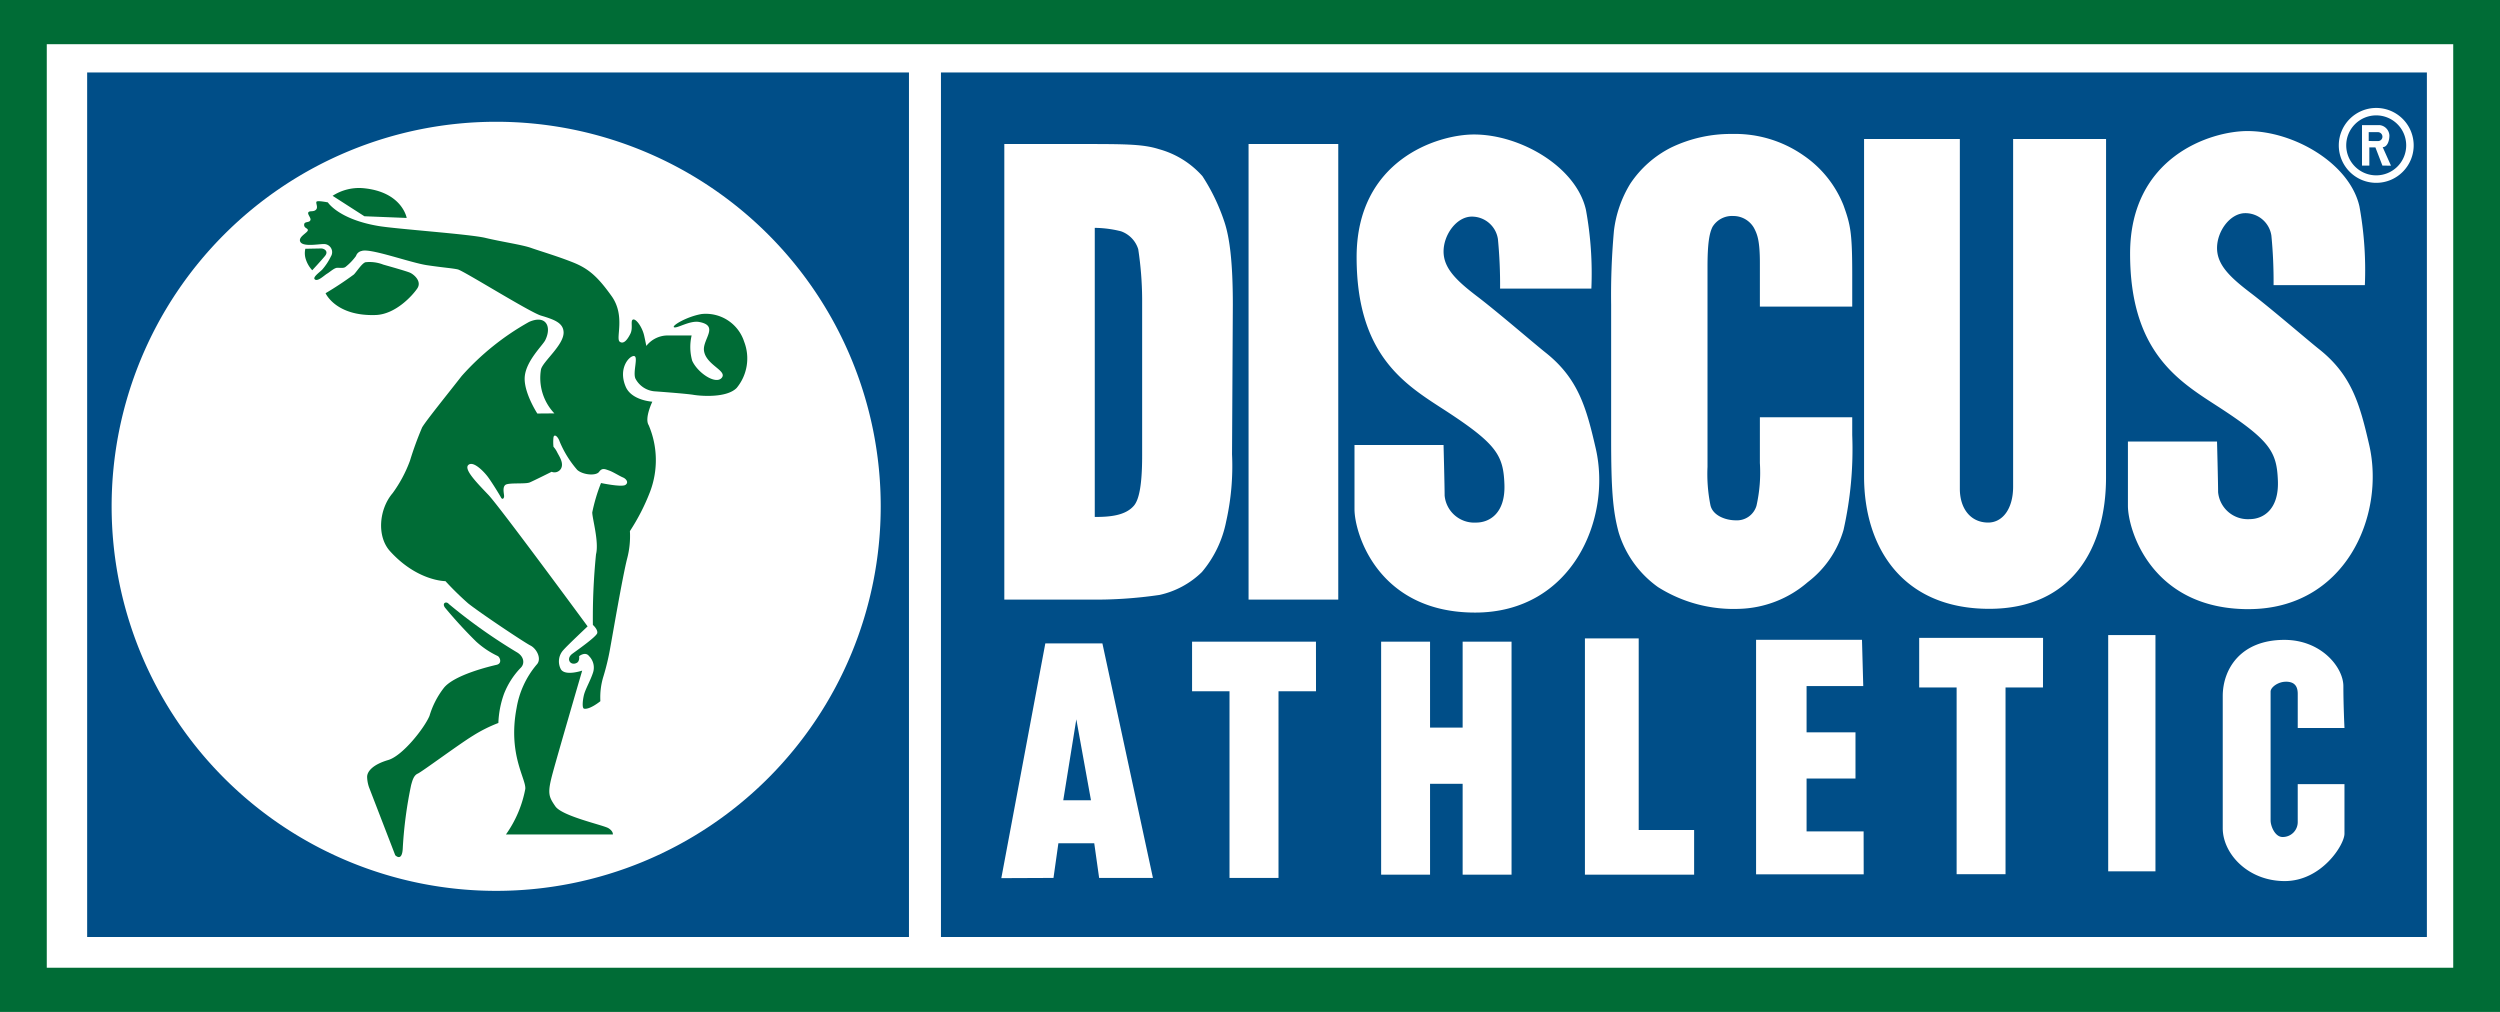
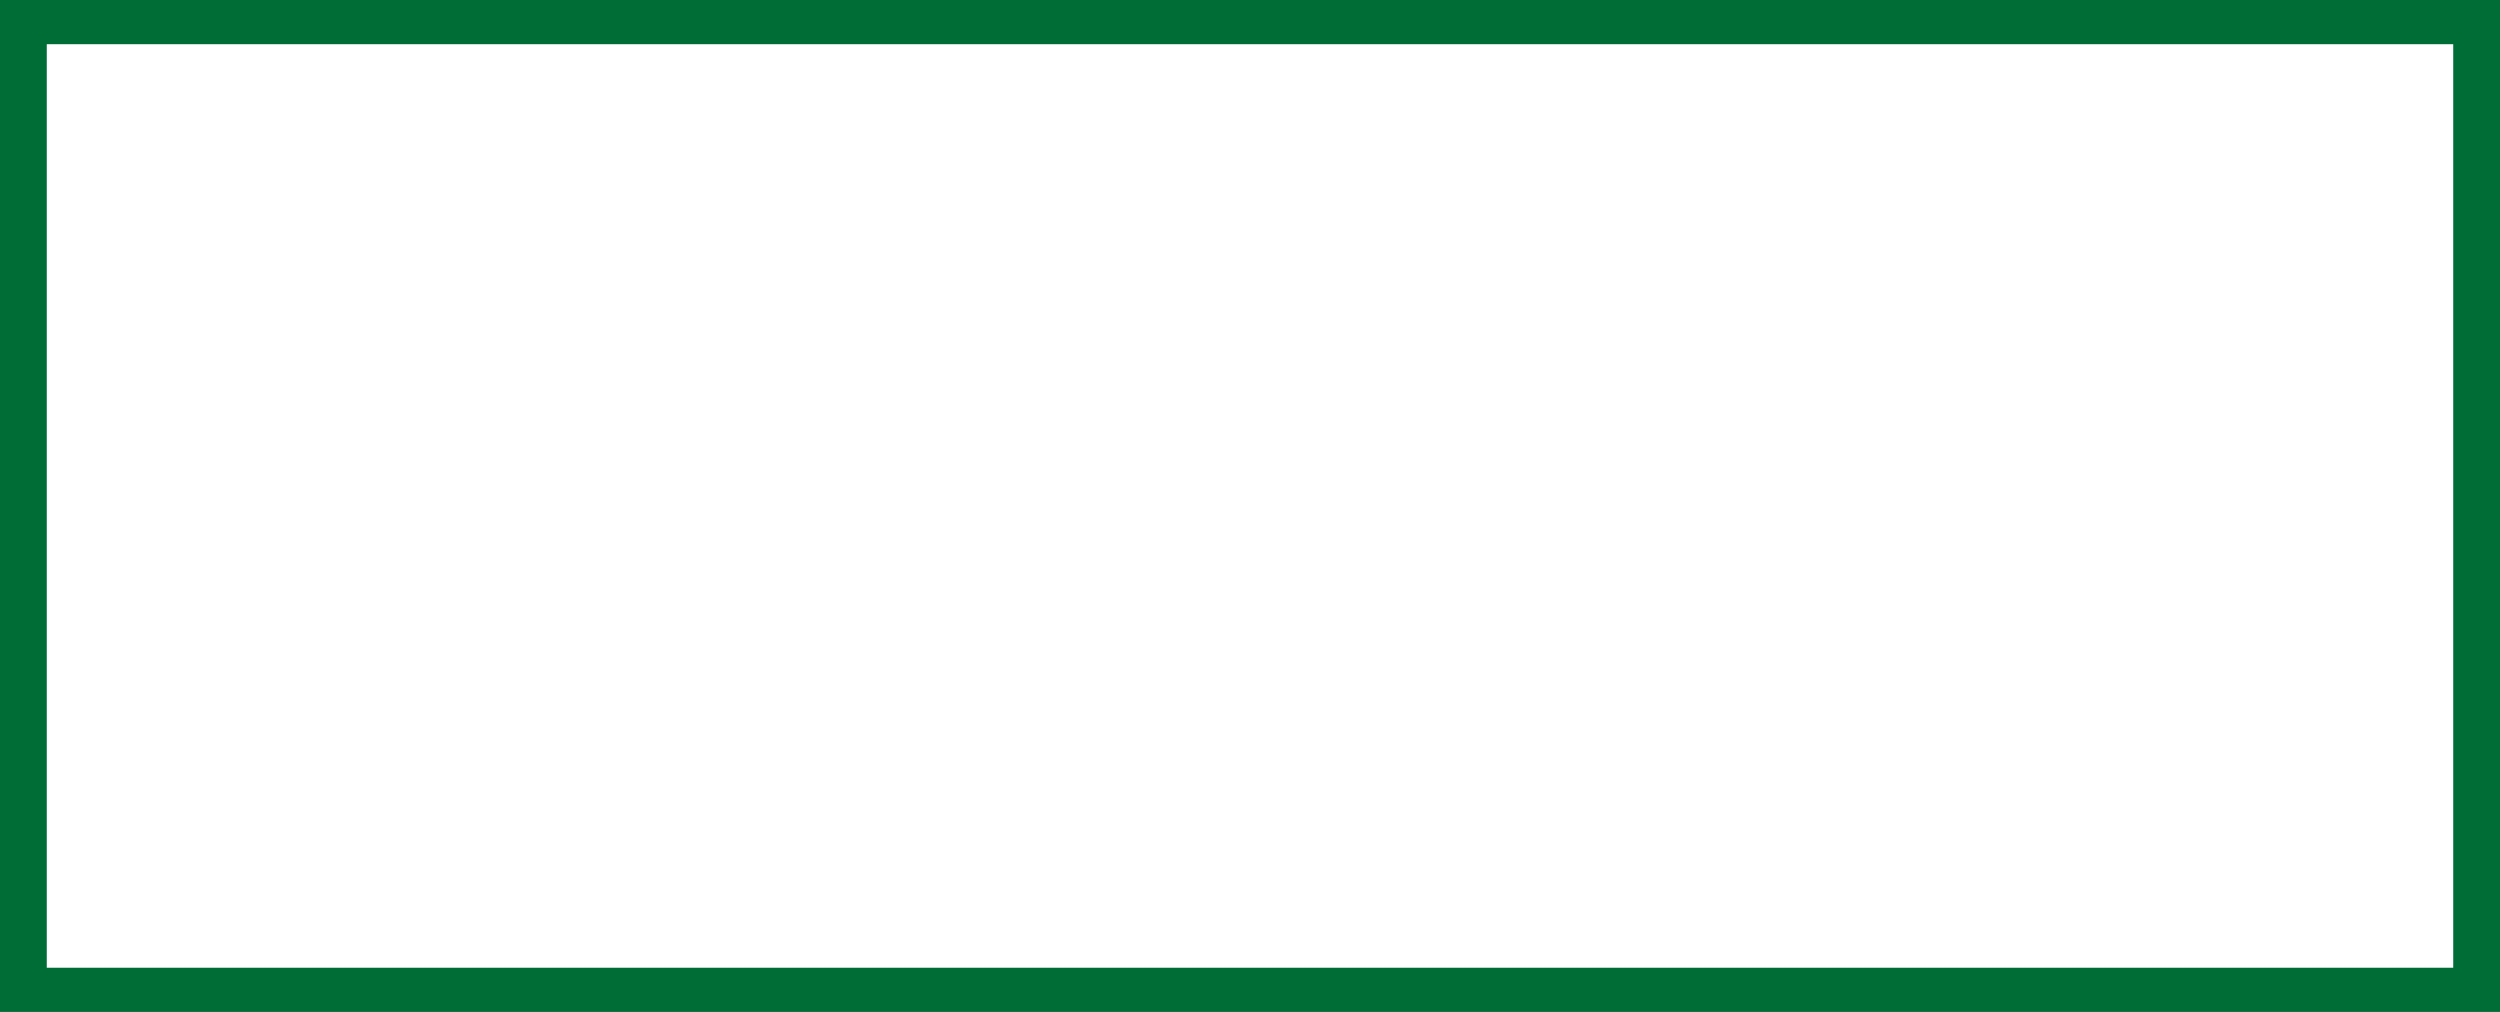
<svg xmlns="http://www.w3.org/2000/svg" width="247.044" height="100" viewBox="0 0 247.044 100">
  <defs>
    <clipPath id="a">
-       <rect width="247.044" height="100" fill="none" />
-     </clipPath>
+       </clipPath>
  </defs>
  <rect width="247.044" height="100" fill="#fff" />
  <path d="M4.622,4.369h237.8V95.63H4.622ZM0,100H247.044V0H0Z" fill="#006c36" />
  <g clip-path="url(#a)">
    <path d="M6.89,91.161H88.1V5.731H6.89ZM47.309,86.6a38,38,0,1,1,38-38,38,38,0,0,1-38,38" transform="translate(1.722 1.433)" fill="#004e88" />
    <path d="M62.481,31.69a5.019,5.019,0,0,1-.061-2.517h-2.3a2.691,2.691,0,0,0-2.177,1.035s-.129-.655-.217-1.035c-.2-.865-.841-1.733-1.126-1.56-.232.139.046.835-.232,1.39-.222.445-.619,1.1-1.051.788s.587-2.549-.8-4.5c-1.372-1.921-2.269-2.719-3.812-3.336s-3.291-1.128-4.155-1.436-2.966-.617-4.51-.989-8.775-.872-10.567-1.175c-3.939-.664-5-2.333-5-2.333s-.99-.2-1.113-.076.185.556-.062.8-.6.073-.743.248.264.549.2.762c-.093.325-.626.092-.626.488,0,.347.4.321.364.541-.037.247-.944.637-.757,1.1.232.579,1.87.236,2.364.255a.8.8,0,0,1,.671,1.229,5.861,5.861,0,0,1-.858,1.3c-.254.255-.949.743-.741.95.279.28.92-.37,1.229-.555s.711-.58,1.02-.58.649.07.834-.115a5.445,5.445,0,0,0,1-1.05.734.734,0,0,1,.556-.495c.834-.309,4.8,1.159,6.464,1.406s2.48.292,3.036.416,7.119,4.235,8.226,4.565c1.32.394,2.2.719,2.231,1.645.039,1.251-2.033,2.871-2.231,3.661a5.082,5.082,0,0,0,1.32,4.356l-1.685.014s-1.42-2.176-1.235-3.721,1.752-3,2.016-3.523c.673-1.344.07-2.548-1.6-1.807a25.639,25.639,0,0,0-6.658,5.345c-1.3,1.669-3.551,4.452-3.909,5.083a33.111,33.111,0,0,0-1.2,3.29,13.076,13.076,0,0,1-1.711,3.2c-1.347,1.575-1.591,4.274-.249,5.746,2.7,2.966,5.466,2.95,5.466,2.95a29.827,29.827,0,0,0,2.24,2.194c1.157.927,5.545,3.859,6.162,4.169s1.159,1.346.6,1.9A8.928,8.928,0,0,0,45.121,66c-.866,4.574.941,6.97.864,7.973a11.4,11.4,0,0,1-1.915,4.51H54.636s.062-.308-.433-.618S49.63,76.688,48.951,75.7s-.8-1.3-.246-3.338,2.9-10.071,2.9-10.071-1.663.566-2.1-.124a1.653,1.653,0,0,1,.247-1.915c.371-.432,2.389-2.332,2.389-2.332S43.452,46.1,42.34,44.929s-2.472-2.535-1.978-2.965,1.545.679,1.916,1.173,1.173,1.792,1.3,2.04.31.124.31-.124-.185-.865.125-1.112,1.976-.061,2.409-.246,2.162-1.051,2.162-1.051a.744.744,0,0,0,.926-.31c.309-.555-.186-1.235-.371-1.606a2.323,2.323,0,0,0-.37-.555,4.189,4.189,0,0,1,0-.928c.063-.371.433-.124.619.433a10.292,10.292,0,0,0,1.73,2.781c.555.494,1.854.618,2.162.185s.618-.249.988-.124,1.051.556,1.359.68.619.495.249.741-2.41-.186-2.41-.186a17.04,17.04,0,0,0-.865,2.9c0,.617.68,2.9.371,4.139a62.806,62.806,0,0,0-.31,6.982s.495.432.434.8-2.245,1.879-2.489,2.07c-.647.51-.137,1.2.464.88.317-.17.231-.662.231-.662s.619-.5.989,0a1.6,1.6,0,0,1,.371,1.667c-.248.741-.71,1.545-.865,2.1-.116.418-.249,1.374,0,1.423.571.107,1.606-.741,1.606-.741a6.98,6.98,0,0,1,.309-2.473,23.33,23.33,0,0,0,.672-2.842c.186-.988,1.2-6.951,1.659-8.759a8.676,8.676,0,0,0,.278-2.734,20.522,20.522,0,0,0,1.993-3.891,8.808,8.808,0,0,0-.139-6.581c-.433-.681.363-2.317.363-2.317s-2.05-.11-2.634-1.484c-.787-1.854.4-3.089.835-3.026s-.146,1.574.126,2.224A2.359,2.359,0,0,0,58.867,34.7s3,.216,3.738.34,3.274.323,4.264-.68a4.579,4.579,0,0,0,.741-4.572,3.977,3.977,0,0,0-4.2-2.734c-1.484.253-3.029,1.19-2.72,1.313s1.561-.7,2.487-.525c1.993.371.32,1.709.464,2.827.185,1.436,2.365,1.985,1.746,2.7-.589.679-2.349-.479-2.905-1.685" transform="translate(5.925 3.977)" fill="#006c36" />
    <path d="M33.616,17.822l-4.181-.167-3.141-2.02a4.817,4.817,0,0,1,2.975-.759c3.9.337,4.347,2.946,4.347,2.946" transform="translate(6.573 3.715)" fill="#006c36" />
    <path d="M24.149,19.672s1.391-.029,1.576-.029c.256,0,.766.255.356.753s-1.251,1.4-1.251,1.4a2.872,2.872,0,0,1-.624-1.051,1.939,1.939,0,0,1-.057-1.077" transform="translate(6.025 4.911)" fill="#006c36" />
    <path d="M25.741,23.8a33.492,33.492,0,0,0,2.8-1.854c.325-.347.779-1.085,1.136-1.205a3.71,3.71,0,0,1,1.76.233c.4.115,2.317.649,2.665.81s1.181.835.694,1.553-2.155,2.55-4.1,2.619c-3.961.139-4.959-2.155-4.959-2.155" transform="translate(6.435 5.173)" fill="#006c36" />
    <path d="M37.086,47.764c-.231-.278-.695-.094-.37.37a45.215,45.215,0,0,0,3.059,3.336,8.556,8.556,0,0,0,2.131,1.438c.231.092.509.741-.092.88-.473.109-4.219.974-5.236,2.317a8.43,8.43,0,0,0-1.393,2.734c-.509,1.205-2.656,3.939-4.076,4.356-1.576.464-2.086,1.159-2.086,1.669a3.419,3.419,0,0,0,.186,1.02L31.8,72.6s.649.695.741-.6a41.052,41.052,0,0,1,.835-6.349c.108-.366.231-.927.648-1.111s4.032-2.874,5.469-3.755a14.343,14.343,0,0,1,2.5-1.25,9.46,9.46,0,0,1,.555-2.874,7.777,7.777,0,0,1,1.623-2.549c.464-.418.371-1.158-.371-1.576a53.836,53.836,0,0,1-6.719-4.772" transform="translate(7.255 11.908)" fill="#006c36" />
    <path d="M188.171,10.446h-.914v.877s.688.005.91.005a.431.431,0,0,0,.445-.43.454.454,0,0,0-.441-.452" transform="translate(46.814 2.612)" fill="#004e88" />
    <path d="M188.443,9.122a2.963,2.963,0,1,0,2.962,2.962,2.963,2.963,0,0,0-2.962-2.962m.613,4.964-.694-1.8h-.6l0,1.8h-.725v-4H188.8a1.085,1.085,0,0,1,.945,1.015c0,.625-.253,1.16-.663,1.16l.819,1.828Z" transform="translate(46.37 2.28)" fill="#004e88" />
    <path d="M89.124,18.348a10.986,10.986,0,0,0-2.578-.334V46.581c1.426,0,3.008-.111,3.866-1.111.486-.566.816-1.933.816-4.941V25.016a33.922,33.922,0,0,0-.386-4.891,2.734,2.734,0,0,0-1.719-1.778" transform="translate(21.636 4.503)" fill="#004e88" />
    <path d="M74.386,91.161H221.222V5.731H74.386Zm15.63-5.84-.483-3.427H85.99l-.484,3.427-5.155.022,4.349-23.2h5.639l4.994,23.18Zm-1.128-27.5H80.647V12.8h7.164c4.624,0,6.481-.014,8.112.505a8.879,8.879,0,0,1,4.3,2.667,19.412,19.412,0,0,1,2.147,4.445c.536,1.558.859,4,.859,8.259l-.079,14.787a24.964,24.964,0,0,1-.58,6.634,11.018,11.018,0,0,1-2.4,5,8.636,8.636,0,0,1-4.189,2.26,43.565,43.565,0,0,1-7.087.458m22.553,9.058h-3.705V85.321H102.9V66.875H99.2v-4.9h12.243Zm2.2-9.058h-8.864V12.8h8.864ZM130.771,85h-4.833v-8.98h-3.221V85h-4.834V61.977h4.834v8.49h3.221v-8.49h4.833Zm-3.6-25.9c-9.559,0-11.92-7.78-11.92-10.226V42.538h8.8s.107,4.106.107,5a2.946,2.946,0,0,0,3.114,2.669c1.289,0,2.9-.888,2.794-3.779s-.753-4-6.015-7.408c-3.831-2.481-8.59-5.376-8.59-15.046,0-9.56,7.946-12.117,11.6-12.117,4.617,0,10.11,3.221,11.061,7.447a34.915,34.915,0,0,1,.536,7.782h-9.02a47.068,47.068,0,0,0-.214-4.892,2.605,2.605,0,0,0-2.577-2.222c-1.5,0-2.794,1.778-2.794,3.445s1.29,2.892,3.33,4.447,5.619,4.648,6.765,5.558c3.221,2.556,4.019,5.446,4.94,9.449,1.611,7-2.363,16.229-11.92,16.229M148.812,85H138.021V61.652h5.315V80.587h5.476Zm-3.544-28.4a10.329,10.329,0,0,1-3.92-5.447c-.59-2.193-.736-4.391-.736-9.331V28.686a71.011,71.011,0,0,1,.274-7.291,11.494,11.494,0,0,1,1.621-4.68,10.542,10.542,0,0,1,4.05-3.577,13.573,13.573,0,0,1,6.014-1.334,11.817,11.817,0,0,1,7.035,2.111,10.805,10.805,0,0,1,3.966,4.937c.7,1.944.864,2.707.864,6.9v3.112H155.31v-4.3c0-2.272-.269-2.875-.591-3.486a2.348,2.348,0,0,0-2.04-1.166,2.252,2.252,0,0,0-2.039,1.056c-.331.635-.505,1.692-.505,3.972V44.7a15.548,15.548,0,0,0,.289,3.785c.216,1,1.449,1.5,2.522,1.5a2.012,2.012,0,0,0,2.029-1.446,14.93,14.93,0,0,0,.335-4.218V39.8h9.126v1.755a36.273,36.273,0,0,1-.859,9.374,9.948,9.948,0,0,1-3.542,5.168,10.788,10.788,0,0,1-6.766,2.635,13.981,13.981,0,0,1-8-2.134m20.3,28.37H154.934V61.792H165.4l.125,4.57h-5.6v4.571h4.833V75.5h-4.833v5.224h5.636ZM183.285,66.5h-3.7V84.951h-4.833V66.5h-3.7v-4.9h12.241Zm6.23-20.743c0,7-3.384,12.972-11.545,12.972-8.484,0-12.364-5.969-12.364-13.083V12.3h9.464v34.57c0,1.966,1.075,3.335,2.8,3.335,1.391,0,2.465-1.314,2.465-3.555V12.3h9.184ZM194.4,84.668H189.73V61.325H194.4Zm12.878-18.735c-.751,0-1.5.544-1.5.979V79.646c0,.544.43,1.631,1.181,1.631a1.475,1.475,0,0,0,1.5-1.524v-3.7h4.619v4.9c0,1.088-2.255,4.679-5.906,4.679s-6.123-2.72-6.123-5.224V67.347c0-2.613,1.718-5.549,6.093-5.549,3.651,0,5.827,2.72,5.827,4.57s.109,4.135.109,4.135H208.46V67.13c0-.871-.43-1.2-1.181-1.2M203.6,58.762c-9.56,0-11.921-7.781-11.921-10.225V42.2h8.805s.107,4.106.107,5a2.947,2.947,0,0,0,3.114,2.667c1.289,0,2.9-.892,2.794-3.781s-.753-4-6.015-7.406c-3.831-2.48-8.59-5.376-8.59-15.047,0-9.56,7.946-12.115,11.6-12.115,4.618,0,10.108,3.22,11.063,7.446a35.117,35.117,0,0,1,.535,7.781h-9.02a46.711,46.711,0,0,0-.215-4.889,2.6,2.6,0,0,0-2.576-2.225c-1.506,0-2.795,1.778-2.795,3.446s1.289,2.891,3.33,4.446,5.619,4.649,6.766,5.558c3.221,2.556,4.019,5.449,4.94,9.45,1.611,7-2.362,16.229-11.92,16.229m12.615-42.126a3.7,3.7,0,1,1,3.7-3.7,3.7,3.7,0,0,1-3.7,3.7" transform="translate(18.597 1.433)" fill="#004e88" />
    <path d="M84.055,64.866h2.739l-1.449-8Z" transform="translate(21.014 14.216)" fill="#004e88" />
  </g>
</svg>